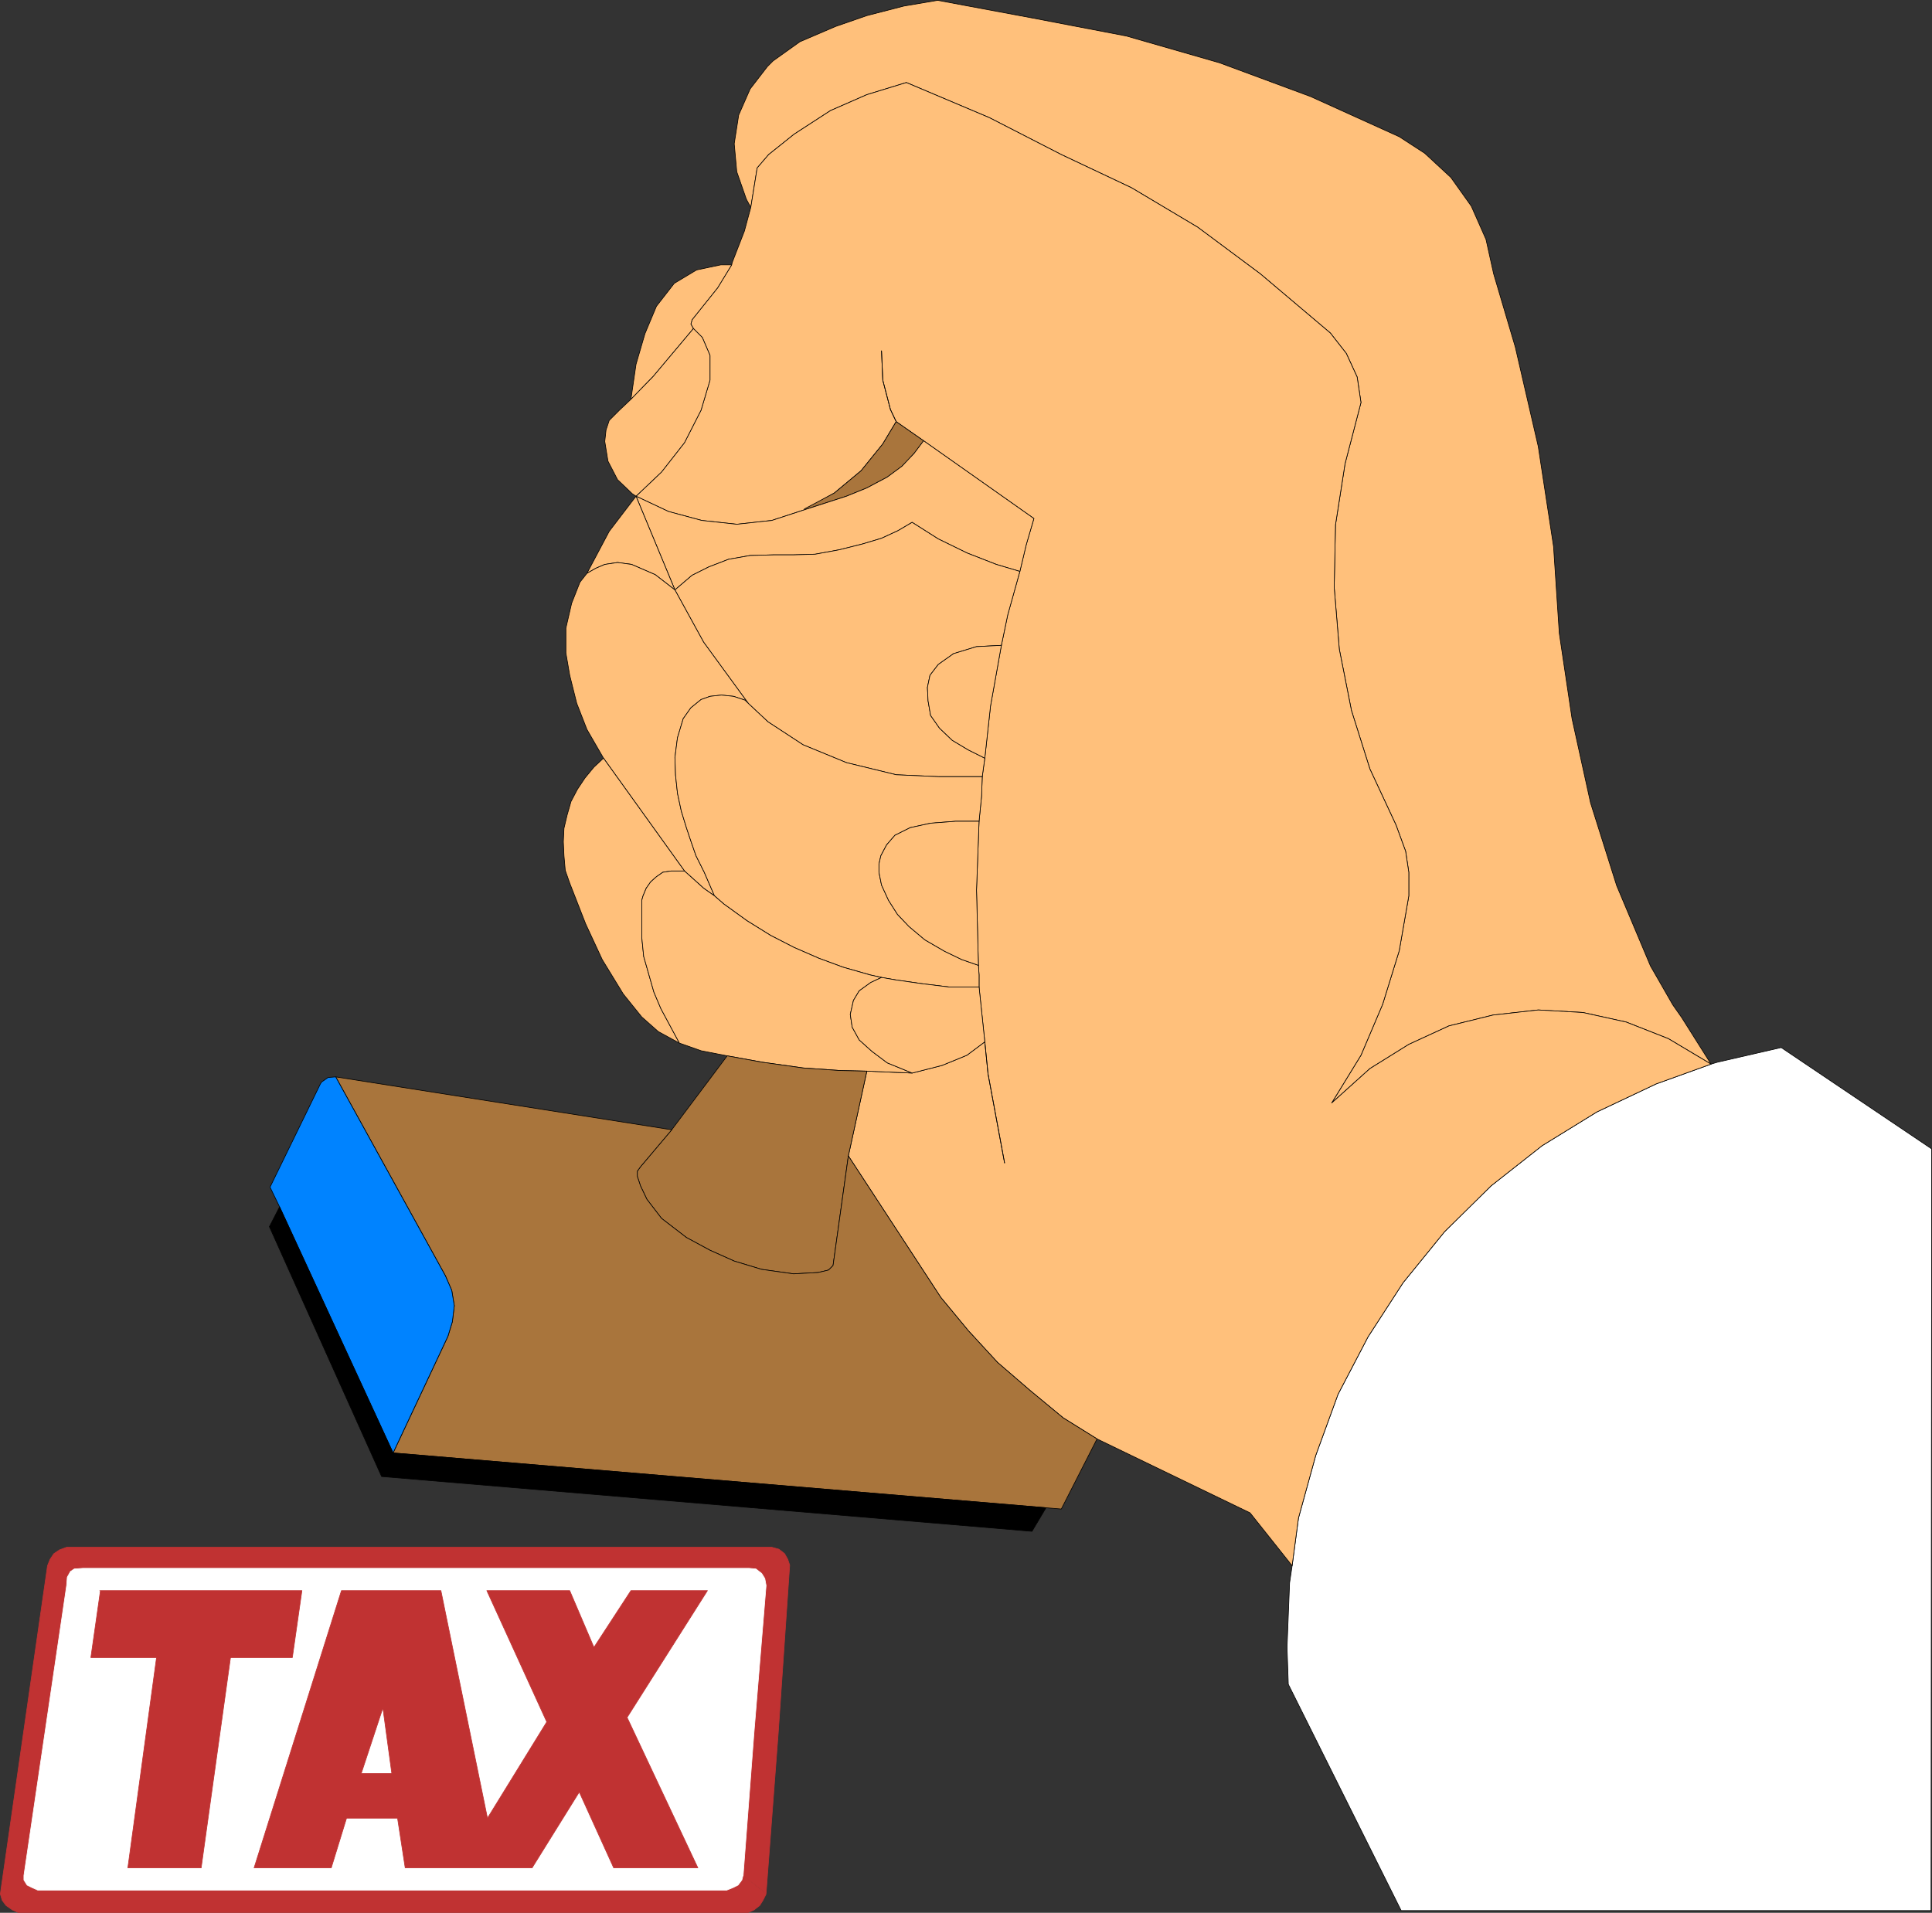
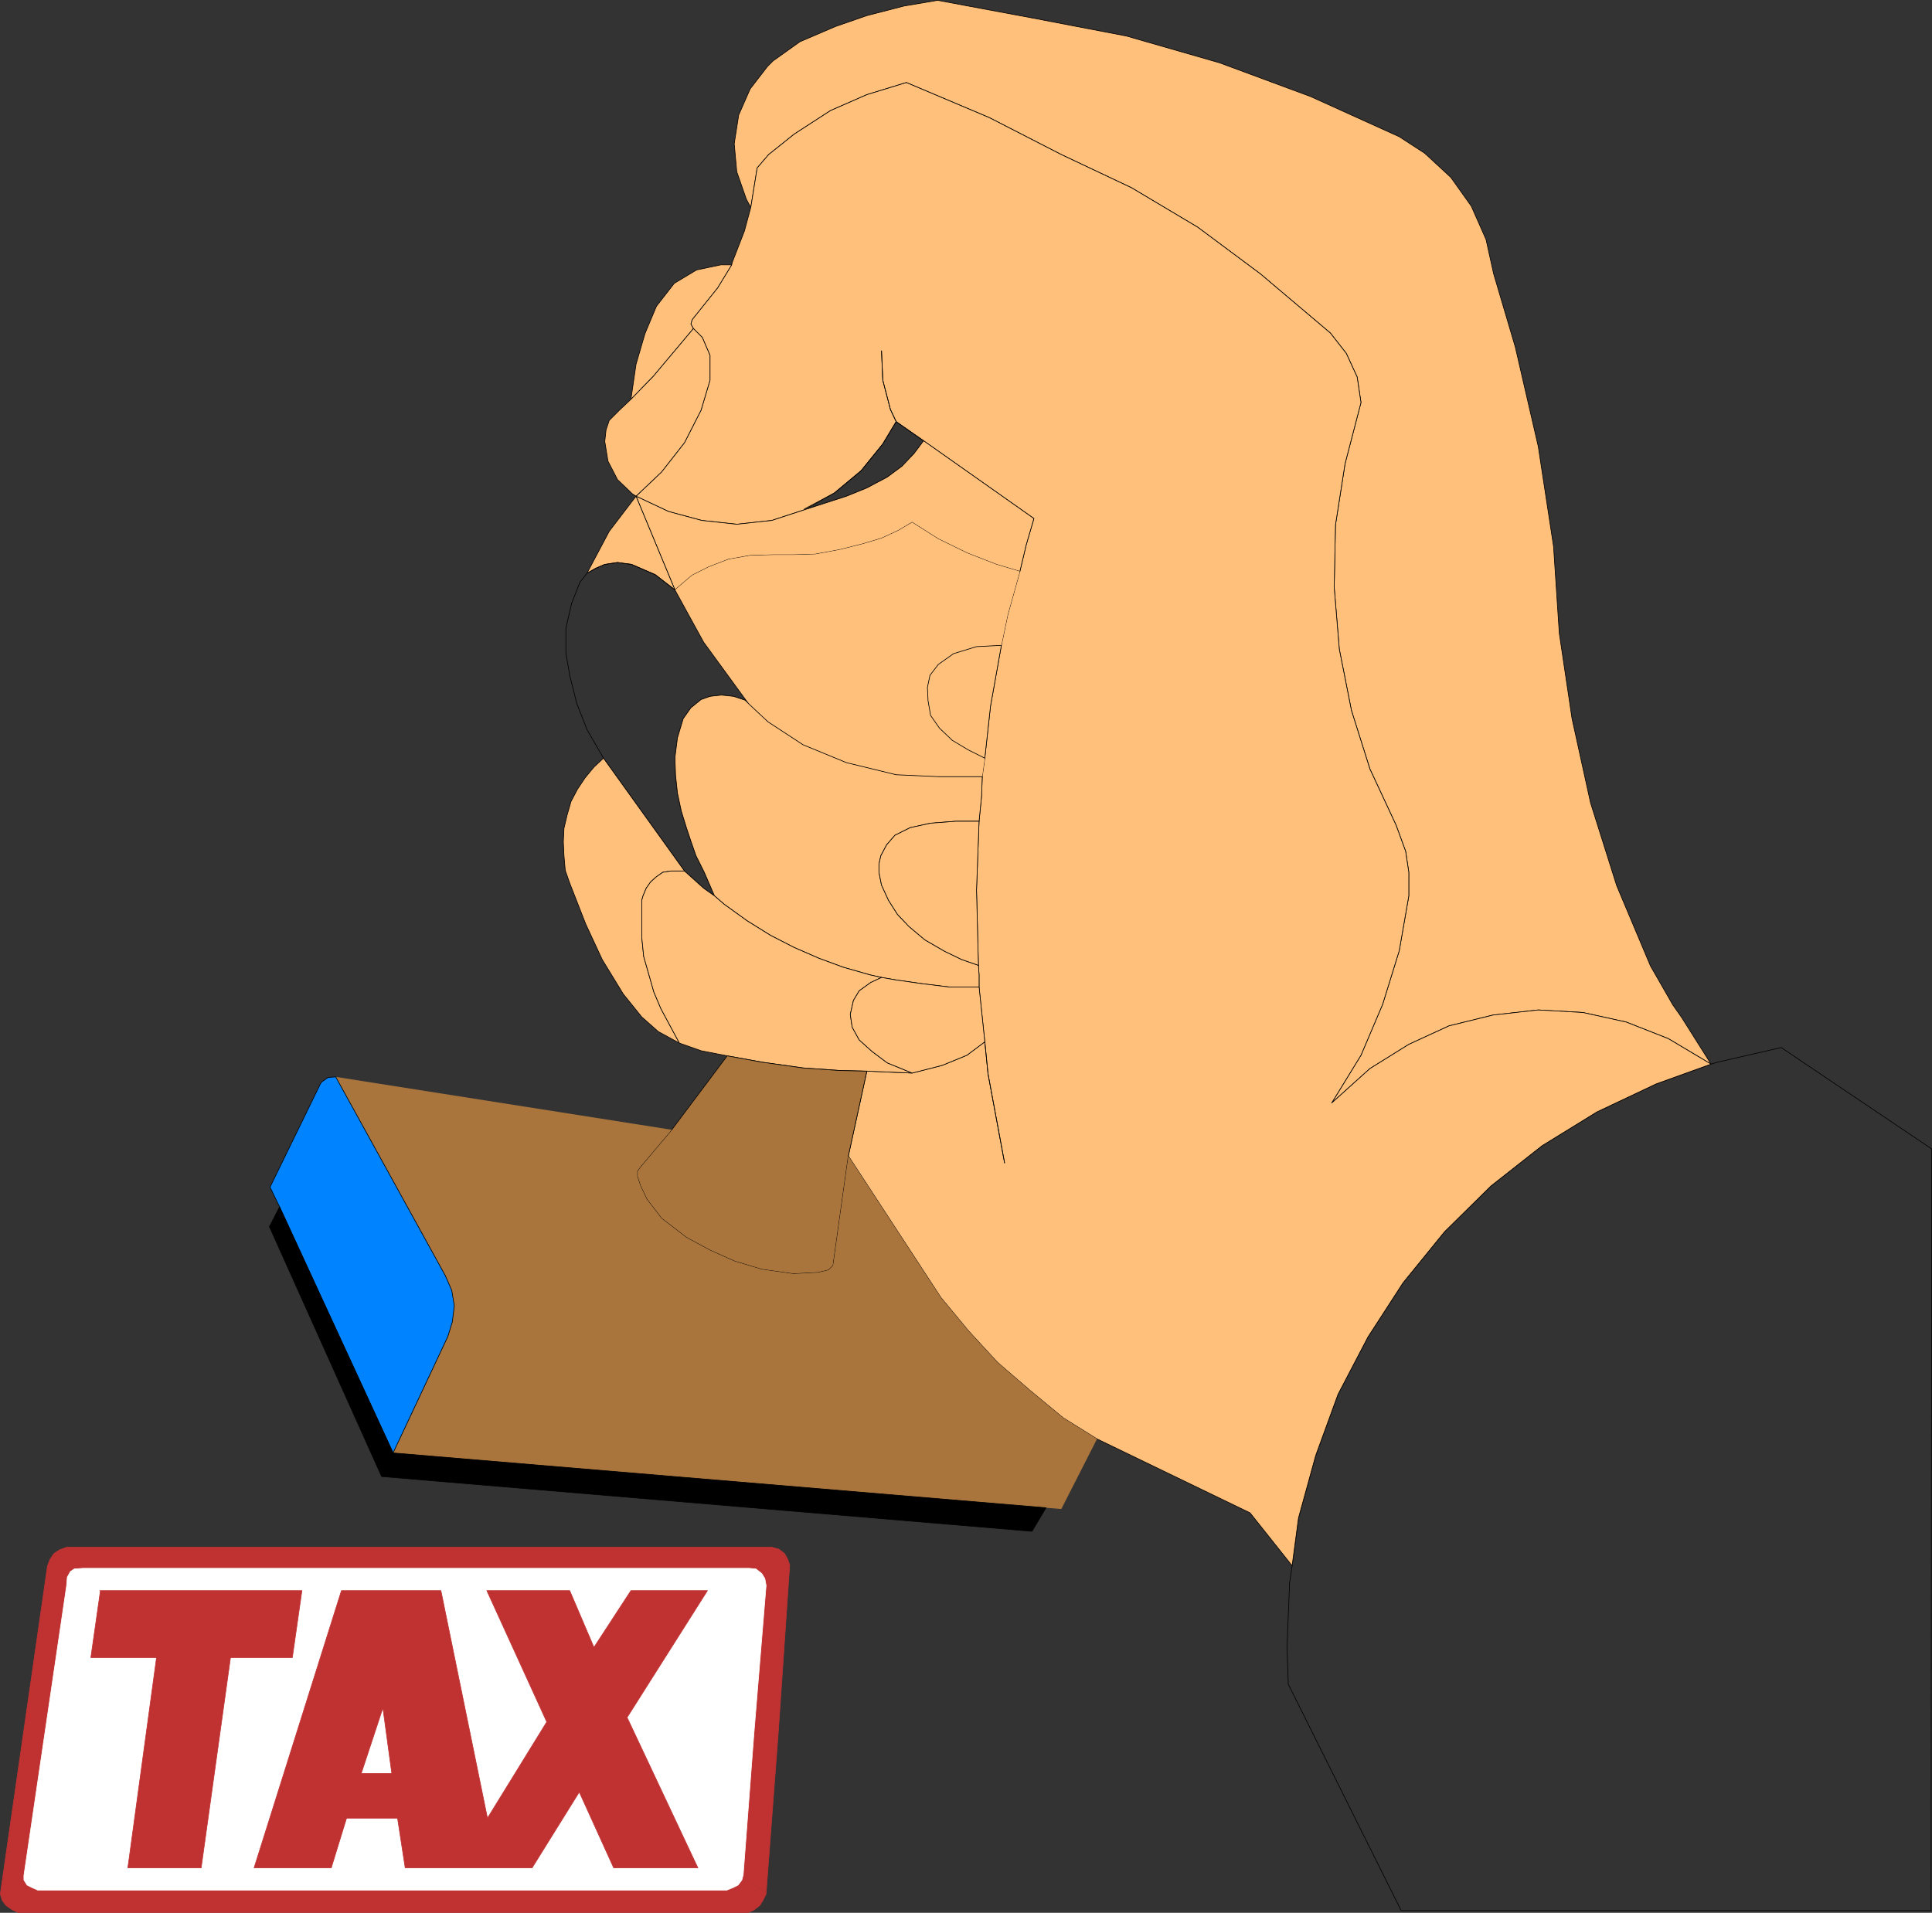
<svg xmlns="http://www.w3.org/2000/svg" xmlns:ns1="http://sodipodi.sourceforge.net/DTD/sodipodi-0.dtd" xmlns:ns2="http://www.inkscape.org/namespaces/inkscape" version="1.0" width="129.553mm" height="128.297mm" id="svg52" ns1:docname="Tax.wmf">
  <rect width="100%" height="100%" fill="#333333" stroke="none" />
  <ns1:namedview id="namedview52" pagecolor="#ffffff" bordercolor="#000000" borderopacity="0.25" ns2:showpageshadow="2" ns2:pageopacity="0.0" ns2:pagecheckerboard="0" ns2:deskcolor="#d1d1d1" ns2:document-units="mm" />
  <defs id="defs1">
    <pattern id="WMFhbasepattern" patternUnits="userSpaceOnUse" width="6" height="6" x="0" y="0" />
  </defs>
-   <path style="fill:#ffffff;fill-opacity:1;fill-rule:evenodd;stroke:none" d="m 355.116,484.336 -28.603,-57.361 -0.323,-9.372 0.646,-16.32 0.646,-4.363 1.616,-12.118 4.363,-15.835 5.656,-15.512 7.595,-14.542 8.888,-13.734 10.504,-12.926 11.797,-11.634 12.928,-10.18 13.898,-8.564 15.029,-7.11 13.898,-5.009 1.616,-0.485 16.16,-3.716 38.138,25.691 -0.162,193.088 H 355.116 Z" id="path1" />
  <path style="fill:none;stroke:#000000;stroke-width:0.162px;stroke-linecap:round;stroke-linejoin:round;stroke-miterlimit:4;stroke-dasharray:none;stroke-opacity:1" d="m 355.116,484.336 -28.603,-57.361 -0.323,-9.372 0.646,-16.32 0.646,-4.363 1.616,-12.118 4.363,-15.835 5.656,-15.512 7.595,-14.542 8.888,-13.734 10.504,-12.926 11.797,-11.634 12.928,-10.18 13.898,-8.564 15.029,-7.11 13.898,-5.009 1.616,-0.485 16.16,-3.716 38.138,25.691 -0.162,193.088 H 355.116 v 0" id="path2" />
  <path style="fill:#ffc07b;fill-opacity:1;fill-rule:evenodd;stroke:none" d="m 393.738,138.555 -3.878,-25.368 -5.818,-25.206 -5.494,-18.582 -1.939,-8.725 -3.717,-8.402 -5.171,-7.271 -6.626,-6.14 L 354.631,34.659 332.168,24.479 309.06,15.916 285.466,9.129 261.873,4.605 237.633,0.081 l -8.565,1.454 -9.373,2.424 -7.918,2.747 -9.05,3.878 -6.787,4.847 -1.454,1.454 -4.363,5.655 -2.909,6.625 -1.131,7.271 0.646,7.11 2.424,6.948 1.131,2.101 1.616,-10.018 2.909,-3.393 6.464,-5.171 9.211,-5.978 9.211,-4.039 10.019,-3.07 21.008,8.887 18.261,9.372 17.776,8.402 16.806,10.018 15.837,11.795 17.776,15.027 4.04,5.171 2.747,5.978 0.97,6.463 -4.04,15.512 -2.424,15.512 -0.323,15.835 1.293,15.673 3.07,15.512 4.686,14.865 6.626,14.219 2.424,6.625 0.808,5.332 v 5.978 l -2.424,13.896 -4.202,13.573 -5.494,12.926 -7.434,12.118 9.696,-8.725 9.858,-6.14 10.181,-4.686 11.15,-2.747 11.474,-1.293 11.312,0.646 10.989,2.424 10.666,4.201 10.827,6.463 -7.434,-11.795 -2.262,-3.232 -5.656,-9.856 -8.565,-20.359 -6.626,-21.005 -4.686,-21.329 -3.232,-21.652 z" id="path3" />
  <path style="fill:none;stroke:#000000;stroke-width:0.162px;stroke-linecap:round;stroke-linejoin:round;stroke-miterlimit:4;stroke-dasharray:none;stroke-opacity:1" d="m 393.738,138.555 -3.878,-25.368 -5.818,-25.206 -5.494,-18.582 -1.939,-8.725 -3.717,-8.402 -5.171,-7.271 -6.626,-6.14 L 354.631,34.659 332.168,24.479 309.06,15.916 285.466,9.129 261.873,4.605 237.633,0.081 l -8.565,1.454 -9.373,2.424 -7.918,2.747 -9.05,3.878 -6.787,4.847 -1.454,1.454 -4.363,5.655 -2.909,6.625 -1.131,7.271 0.646,7.11 2.424,6.948 1.131,2.101 1.616,-10.018 2.909,-3.393 6.464,-5.171 9.211,-5.978 9.211,-4.039 10.019,-3.07 21.008,8.887 18.261,9.372 17.776,8.402 16.806,10.018 15.837,11.795 17.776,15.027 4.04,5.171 2.747,5.978 0.97,6.463 -4.04,15.512 -2.424,15.512 -0.323,15.835 1.293,15.673 3.07,15.512 4.686,14.865 6.626,14.219 2.424,6.625 0.808,5.332 v 5.978 l -2.424,13.896 -4.202,13.573 -5.494,12.926 -7.434,12.118 9.696,-8.725 9.858,-6.14 10.181,-4.686 11.15,-2.747 11.474,-1.293 11.312,0.646 10.989,2.424 10.666,4.201 10.827,6.463 -7.434,-11.795 -2.262,-3.232 -5.656,-9.856 -8.565,-20.359 -6.626,-21.005 -4.686,-21.329 -3.232,-21.652 -1.454,-21.975 v 0" id="path4" />
  <path style="fill:#ffc07b;fill-opacity:1;fill-rule:evenodd;stroke:none" d="M 327.482,396.921 316.816,383.51 l -38.784,-18.743 -8.565,-5.332 -8.403,-6.948 -8.242,-7.11 -7.434,-8.079 -6.949,-8.402 -23.432,-35.871 4.686,-21.49 11.474,0.485 7.595,-1.939 6.302,-2.585 4.525,-3.393 -1.454,-13.896 v -3.07 l -0.162,-2.424 -0.485,-19.066 0.323,-8.725 0.323,-8.725 0.646,-6.463 0.162,-4.847 0.646,-4.686 1.454,-13.25 2.747,-15.35 1.616,-7.756 3.07,-10.987 1.616,-6.786 1.939,-6.625 -27.957,-19.713 -6.949,-4.847 -3.394,5.655 -5.494,6.786 -6.787,5.655 -7.434,4.201 -8.403,2.747 -8.888,0.969 -8.888,-0.969 -8.403,-2.262 -8.242,-3.878 6.464,-6.14 5.818,-7.433 4.202,-8.241 2.262,-7.594 v -6.302 l -1.939,-4.524 -2.262,-2.262 -0.646,-1.131 0.323,-1.131 6.464,-8.079 3.555,-5.817 0.162,-0.646 3.07,-7.917 1.616,-5.978 1.616,-10.018 2.909,-3.393 6.464,-5.171 9.211,-5.978 9.211,-4.039 10.019,-3.07 21.008,8.887 18.261,9.372 17.776,8.402 16.806,10.018 15.837,11.795 17.776,15.027 4.04,5.171 2.747,5.978 0.97,6.463 -4.04,15.512 -2.424,15.512 -0.323,15.835 1.293,15.673 3.07,15.512 4.686,14.865 6.626,14.219 2.424,6.625 0.808,5.332 v 5.978 l -2.424,13.896 -4.202,13.573 -5.494,12.926 -7.434,12.118 9.696,-8.725 9.858,-6.14 10.181,-4.686 11.15,-2.747 11.474,-1.293 11.312,0.646 10.989,2.424 10.666,4.201 10.827,6.463 -13.898,5.009 -15.029,7.11 -13.898,8.564 -12.928,10.18 -11.797,11.634 -10.504,12.926 -8.888,13.734 -7.595,14.542 -5.656,15.512 -4.363,15.835 -1.616,12.118 z" id="path5" />
  <path style="fill:none;stroke:#000000;stroke-width:0.162px;stroke-linecap:round;stroke-linejoin:round;stroke-miterlimit:4;stroke-dasharray:none;stroke-opacity:1" d="M 327.482,396.921 316.816,383.51 l -38.784,-18.743 -8.565,-5.332 -8.403,-6.948 -8.242,-7.11 -7.434,-8.079 -6.949,-8.402 -23.432,-35.871 4.686,-21.49 11.474,0.485 7.595,-1.939 6.302,-2.585 4.525,-3.393 -1.454,-13.896 v -3.07 l -0.162,-2.424 -0.485,-19.066 0.323,-8.725 0.323,-8.725 0.646,-6.463 0.162,-4.847 0.646,-4.686 1.454,-13.25 2.747,-15.35 1.616,-7.756 3.07,-10.987 1.616,-6.786 1.939,-6.625 -27.957,-19.713 -6.949,-4.847 -3.394,5.655 -5.494,6.786 -6.787,5.655 -7.434,4.201 -8.403,2.747 -8.888,0.969 -8.888,-0.969 -8.403,-2.262 -8.242,-3.878 6.464,-6.14 5.818,-7.433 4.202,-8.241 2.262,-7.594 v -6.302 l -1.939,-4.524 -2.262,-2.262 -0.646,-1.131 0.323,-1.131 6.464,-8.079 3.555,-5.817 0.162,-0.646 3.07,-7.917 1.616,-5.978 1.616,-10.018 2.909,-3.393 6.464,-5.171 9.211,-5.978 9.211,-4.039 10.019,-3.07 21.008,8.887 18.261,9.372 17.776,8.402 16.806,10.018 15.837,11.795 17.776,15.027 4.04,5.171 2.747,5.978 0.97,6.463 -4.04,15.512 -2.424,15.512 -0.323,15.835 1.293,15.673 3.07,15.512 4.686,14.865 6.626,14.219 2.424,6.625 0.808,5.332 v 5.978 l -2.424,13.896 -4.202,13.573 -5.494,12.926 -7.434,12.118 9.696,-8.725 9.858,-6.14 10.181,-4.686 11.15,-2.747 11.474,-1.293 11.312,0.646 10.989,2.424 10.666,4.201 10.827,6.463 -13.898,5.009 -15.029,7.11 -13.898,8.564 -12.928,10.18 -11.797,11.634 -10.504,12.926 -8.888,13.734 -7.595,14.542 -5.656,15.512 -4.363,15.835 -1.616,12.118 v 0" id="path6" />
  <path style="fill:#ffc07b;fill-opacity:1;fill-rule:evenodd;stroke:none" d="m 159.903,101.23 5.656,-5.817 10.181,-12.118 -0.646,-1.131 0.323,-1.131 6.464,-8.079 3.555,-5.817 h -2.747 l -6.141,1.293 -5.656,3.393 -4.525,5.817 -2.909,6.948 -2.262,7.756 -1.293,8.887 z" id="path7" />
  <path style="fill:none;stroke:#000000;stroke-width:0.162px;stroke-linecap:round;stroke-linejoin:round;stroke-miterlimit:4;stroke-dasharray:none;stroke-opacity:1" d="m 159.903,101.23 5.656,-5.817 10.181,-12.118 -0.646,-1.131 0.323,-1.131 6.464,-8.079 3.555,-5.817 h -2.747 l -6.141,1.293 -5.656,3.393 -4.525,5.817 -2.909,6.948 -2.262,7.756 -1.293,8.887 v 0" id="path8" />
  <path style="fill:#ffc07b;fill-opacity:1;fill-rule:evenodd;stroke:none" d="m 175.74,83.294 2.262,2.262 1.939,4.524 v 6.302 l -2.262,7.594 -4.202,8.241 -5.818,7.433 -6.464,6.14 -0.97,-0.646 -3.717,-3.555 -2.424,-4.686 -0.808,-5.009 0.323,-2.908 0.808,-2.424 2.586,-2.585 2.909,-2.747 5.656,-5.817 z" id="path9" />
  <path style="fill:none;stroke:#000000;stroke-width:0.162px;stroke-linecap:round;stroke-linejoin:round;stroke-miterlimit:4;stroke-dasharray:none;stroke-opacity:1" d="m 175.74,83.294 2.262,2.262 1.939,4.524 v 6.302 l -2.262,7.594 -4.202,8.241 -5.818,7.433 -6.464,6.14 -0.97,-0.646 -3.717,-3.555 -2.424,-4.686 -0.808,-5.009 0.323,-2.908 0.808,-2.424 2.586,-2.585 2.909,-2.747 5.656,-5.817 10.181,-12.118 v 0" id="path10" />
  <path style="fill:none;stroke:#000000;stroke-width:0.162px;stroke-linecap:round;stroke-linejoin:round;stroke-miterlimit:4;stroke-dasharray:none;stroke-opacity:1" d="m 223.412,88.95 0.323,7.433 1.939,7.433 1.454,3.07" id="path11" />
  <path style="fill:none;stroke:#000000;stroke-width:0.162px;stroke-linecap:round;stroke-linejoin:round;stroke-miterlimit:4;stroke-dasharray:none;stroke-opacity:1" d="m 223.412,88.95 0.323,7.433 1.939,7.433 1.454,3.07" id="path12" />
  <path style="fill:none;stroke:#000000;stroke-width:0.162px;stroke-linecap:round;stroke-linejoin:round;stroke-miterlimit:4;stroke-dasharray:none;stroke-opacity:1" d="m 249.591,264.102 0.808,8.079 4.202,22.621" id="path13" />
  <path style="fill:none;stroke:#000000;stroke-width:0.162px;stroke-linecap:round;stroke-linejoin:round;stroke-miterlimit:4;stroke-dasharray:none;stroke-opacity:1" d="m 249.591,264.102 0.808,8.079 4.202,22.621" id="path14" />
-   <path style="fill:#a9753c;fill-opacity:1;fill-rule:evenodd;stroke:none" d="m 203.858,129.022 7.595,-4.04 6.787,-5.655 5.494,-6.786 3.394,-5.655 6.949,4.847 -2.424,3.232 -3.07,3.232 -3.717,2.747 -5.171,2.747 -5.171,2.101 -10.504,3.393 v 0 z" id="path15" />
  <path style="fill:none;stroke:#000000;stroke-width:0.162px;stroke-linecap:round;stroke-linejoin:round;stroke-miterlimit:4;stroke-dasharray:none;stroke-opacity:1" d="m 203.858,129.022 7.595,-4.04 6.787,-5.655 5.494,-6.786 3.394,-5.655 6.949,4.847 -2.424,3.232 -3.07,3.232 -3.717,2.747 -5.171,2.747 -5.171,2.101 -10.504,3.393 v 0" id="path16" />
  <path style="fill:#ffc07b;fill-opacity:1;fill-rule:evenodd;stroke:none" d="m 171.053,149.542 4.363,-3.716 4.202,-2.101 5.01,-1.939 5.494,-0.969 5.979,-0.162 h 5.01 l 5.494,-0.162 6.141,-1.131 5.818,-1.454 4.848,-1.454 4.202,-1.939 3.555,-2.101 6.626,4.201 7.272,3.555 7.434,2.908 5.979,1.777 1.616,-6.786 1.939,-6.625 -27.957,-19.713 -2.424,3.232 -3.07,3.232 -3.717,2.747 -5.171,2.747 -5.171,2.101 -10.504,3.393 -8.403,2.747 -8.888,0.969 -8.888,-0.969 -8.403,-2.262 -8.242,-3.878 z" id="path17" />
  <path style="fill:none;stroke:#000000;stroke-width:0.162px;stroke-linecap:round;stroke-linejoin:round;stroke-miterlimit:4;stroke-dasharray:none;stroke-opacity:1" d="m 171.053,149.542 4.363,-3.716 4.202,-2.101 5.01,-1.939 5.494,-0.969 5.979,-0.162 h 5.01 l 5.494,-0.162 6.141,-1.131 5.818,-1.454 4.848,-1.454 4.202,-1.939 3.555,-2.101 6.626,4.201 7.272,3.555 7.434,2.908 5.979,1.777 1.616,-6.786 1.939,-6.625 -27.957,-19.713 -2.424,3.232 -3.07,3.232 -3.717,2.747 -5.171,2.747 -5.171,2.101 -10.504,3.393 -8.403,2.747 -8.888,0.969 -8.888,-0.969 -8.403,-2.262 -8.242,-3.878 9.858,23.752 v 0" id="path18" />
  <path style="fill:#ffc07b;fill-opacity:1;fill-rule:evenodd;stroke:none" d="m 248.945,196.885 0.646,-4.686 -4.202,-2.101 -4.04,-2.424 -3.232,-3.07 -2.262,-3.232 -0.646,-3.716 -0.162,-3.393 0.646,-3.07 2.101,-2.747 3.878,-2.747 5.818,-1.777 6.302,-0.323 1.616,-7.756 3.07,-10.987 -5.979,-1.777 -7.434,-2.908 -7.272,-3.555 -6.626,-4.201 -3.555,2.101 -4.202,1.939 -4.848,1.454 -5.818,1.454 -6.141,1.131 -5.494,0.162 h -5.01 l -5.979,0.162 -5.494,0.969 -5.01,1.939 -4.202,2.101 -4.363,3.716 7.272,13.25 11.312,15.512 5.01,4.686 8.888,5.817 10.989,4.524 12.605,3.07 10.827,0.485 z" id="path19" />
-   <path style="fill:none;stroke:#000000;stroke-width:0.162px;stroke-linecap:round;stroke-linejoin:round;stroke-miterlimit:4;stroke-dasharray:none;stroke-opacity:1" d="m 248.945,196.885 0.646,-4.686 -4.202,-2.101 -4.04,-2.424 -3.232,-3.07 -2.262,-3.232 -0.646,-3.716 -0.162,-3.393 0.646,-3.07 2.101,-2.747 3.878,-2.747 5.818,-1.777 6.302,-0.323 1.616,-7.756 3.07,-10.987 -5.979,-1.777 -7.434,-2.908 -7.272,-3.555 -6.626,-4.201 -3.555,2.101 -4.202,1.939 -4.848,1.454 -5.818,1.454 -6.141,1.131 -5.494,0.162 h -5.01 l -5.979,0.162 -5.494,0.969 -5.01,1.939 -4.202,2.101 -4.363,3.716 7.272,13.25 11.312,15.512 5.01,4.686 8.888,5.817 10.989,4.524 12.605,3.07 10.827,0.485 h 10.989 v 0" id="path20" />
  <path style="fill:#ffc07b;fill-opacity:1;fill-rule:evenodd;stroke:none" d="m 249.591,192.199 1.454,-13.25 2.747,-15.35 -6.302,0.323 -5.818,1.777 -3.878,2.747 -2.101,2.747 -0.646,3.07 0.162,3.393 0.646,3.716 2.262,3.232 3.232,3.07 4.04,2.424 4.202,2.101 z" id="path21" />
  <path style="fill:none;stroke:#000000;stroke-width:0.162px;stroke-linecap:round;stroke-linejoin:round;stroke-miterlimit:4;stroke-dasharray:none;stroke-opacity:1" d="m 249.591,192.199 1.454,-13.25 2.747,-15.35 -6.302,0.323 -5.818,1.777 -3.878,2.747 -2.101,2.747 -0.646,3.07 0.162,3.393 0.646,3.716 2.262,3.232 3.232,3.07 4.04,2.424 4.202,2.101 v 0" id="path22" />
  <path style="fill:#ffc07b;fill-opacity:1;fill-rule:evenodd;stroke:none" d="m 148.753,145.341 5.656,-10.664 6.787,-8.887 9.858,23.752 -5.01,-3.878 -5.979,-2.585 -3.555,-0.485 -3.232,0.485 -2.262,0.969 z" id="path23" />
  <path style="fill:none;stroke:#000000;stroke-width:0.162px;stroke-linecap:round;stroke-linejoin:round;stroke-miterlimit:4;stroke-dasharray:none;stroke-opacity:1" d="m 148.753,145.341 5.656,-10.664 6.787,-8.887 9.858,23.752 -5.01,-3.878 -5.979,-2.585 -3.555,-0.485 -3.232,0.485 -2.262,0.969 -2.262,1.293 v 0" id="path24" />
-   <path style="fill:#ffc07b;fill-opacity:1;fill-rule:evenodd;stroke:none" d="m 148.753,145.341 2.262,-1.293 2.262,-0.969 3.232,-0.485 3.555,0.485 5.979,2.585 5.01,3.878 7.272,13.25 11.312,15.512 -0.808,-0.808 -2.909,-0.969 -3.07,-0.323 -2.909,0.323 -2.262,0.808 -2.586,2.101 -1.939,2.747 -1.454,4.847 -0.646,5.009 0.162,4.524 0.485,4.524 0.97,4.524 1.293,4.201 1.131,3.393 1.293,3.716 2.101,4.201 2.586,5.978 -2.747,-1.939 -4.848,-4.363 -20.523,-28.6 -4.202,-7.271 -2.586,-6.625 -1.778,-7.11 -0.97,-5.655 v -6.302 l 1.454,-6.302 2.101,-5.332 z" id="path25" />
  <path style="fill:none;stroke:#000000;stroke-width:0.162px;stroke-linecap:round;stroke-linejoin:round;stroke-miterlimit:4;stroke-dasharray:none;stroke-opacity:1" d="m 148.753,145.341 2.262,-1.293 2.262,-0.969 3.232,-0.485 3.555,0.485 5.979,2.585 5.01,3.878 7.272,13.25 11.312,15.512 -0.808,-0.808 -2.909,-0.969 -3.07,-0.323 -2.909,0.323 -2.262,0.808 -2.586,2.101 -1.939,2.747 -1.454,4.847 -0.646,5.009 0.162,4.524 0.485,4.524 0.97,4.524 1.293,4.201 1.131,3.393 1.293,3.716 2.101,4.201 2.586,5.978 -2.747,-1.939 -4.848,-4.363 -20.523,-28.6 -4.202,-7.271 -2.586,-6.625 -1.778,-7.11 -0.97,-5.655 v -6.302 l 1.454,-6.302 2.101,-5.332 1.778,-2.262 v 0" id="path26" />
  <path style="fill:#ffc07b;fill-opacity:1;fill-rule:evenodd;stroke:none" d="m 248.137,250.207 v -3.07 l -0.162,-2.424 -4.202,-1.454 -4.363,-2.101 -5.01,-2.908 -4.04,-3.393 -2.909,-3.07 -2.262,-3.555 -1.778,-3.878 -0.646,-3.232 v -2.101 l 0.485,-2.101 1.454,-2.747 2.101,-2.424 3.878,-1.939 5.171,-1.131 6.302,-0.485 h 5.979 l 0.646,-6.463 0.162,-4.847 h -10.989 l -10.827,-0.485 -12.605,-3.07 -10.989,-4.524 -8.888,-5.817 -5.01,-4.686 -0.808,-0.808 -2.909,-0.969 -3.07,-0.323 -2.909,0.323 -2.262,0.808 -2.586,2.101 -1.939,2.747 -1.454,4.847 -0.646,5.009 0.162,4.524 0.485,4.524 0.97,4.524 1.293,4.201 1.131,3.393 1.293,3.716 2.101,4.201 2.586,5.978 2.424,2.101 5.818,4.201 5.979,3.716 5.979,3.07 6.302,2.747 6.141,2.262 6.787,1.939 2.909,0.646 3.717,0.646 6.787,0.969 6.626,0.808 z" id="path27" />
  <path style="fill:none;stroke:#000000;stroke-width:0.162px;stroke-linecap:round;stroke-linejoin:round;stroke-miterlimit:4;stroke-dasharray:none;stroke-opacity:1" d="m 248.137,250.207 v -3.07 l -0.162,-2.424 -4.202,-1.454 -4.363,-2.101 -5.01,-2.908 -4.04,-3.393 -2.909,-3.07 -2.262,-3.555 -1.778,-3.878 -0.646,-3.232 v -2.101 l 0.485,-2.101 1.454,-2.747 2.101,-2.424 3.878,-1.939 5.171,-1.131 6.302,-0.485 h 5.979 l 0.646,-6.463 0.162,-4.847 h -10.989 l -10.827,-0.485 -12.605,-3.07 -10.989,-4.524 -8.888,-5.817 -5.01,-4.686 -0.808,-0.808 -2.909,-0.969 -3.07,-0.323 -2.909,0.323 -2.262,0.808 -2.586,2.101 -1.939,2.747 -1.454,4.847 -0.646,5.009 0.162,4.524 0.485,4.524 0.97,4.524 1.293,4.201 1.131,3.393 1.293,3.716 2.101,4.201 2.586,5.978 2.424,2.101 5.818,4.201 5.979,3.716 5.979,3.07 6.302,2.747 6.141,2.262 6.787,1.939 2.909,0.646 3.717,0.646 6.787,0.969 6.626,0.808 h 7.595 v 0" id="path28" />
  <path style="fill:#ffc07b;fill-opacity:1;fill-rule:evenodd;stroke:none" d="m 247.49,225.646 0.323,-8.725 0.323,-8.725 h -5.979 l -6.302,0.485 -5.171,1.131 -3.878,1.939 -2.101,2.424 -1.454,2.747 -0.485,2.101 v 2.101 l 0.646,3.232 1.778,3.878 2.262,3.555 2.909,3.07 4.04,3.393 5.01,2.908 4.363,2.101 4.202,1.454 -0.485,-19.066 z" id="path29" />
  <path style="fill:none;stroke:#000000;stroke-width:0.162px;stroke-linecap:round;stroke-linejoin:round;stroke-miterlimit:4;stroke-dasharray:none;stroke-opacity:1" d="m 247.49,225.646 0.323,-8.725 0.323,-8.725 h -5.979 l -6.302,0.485 -5.171,1.131 -3.878,1.939 -2.101,2.424 -1.454,2.747 -0.485,2.101 v 2.101 l 0.646,3.232 1.778,3.878 2.262,3.555 2.909,3.07 4.04,3.393 5.01,2.908 4.363,2.101 4.202,1.454 -0.485,-19.066 v 0" id="path30" />
  <path style="fill:#ffc07b;fill-opacity:1;fill-rule:evenodd;stroke:none" d="m 173.477,220.799 -20.523,-28.6 -2.424,2.262 -2.262,2.747 -1.939,2.908 -1.616,3.07 -0.97,3.393 -0.808,3.393 -0.162,3.393 0.162,3.555 0.323,3.716 1.131,3.232 4.04,10.341 4.202,9.048 5.333,8.725 4.686,5.817 4.202,3.716 5.333,2.908 -4.686,-8.725 -1.778,-4.201 -1.293,-4.524 -1.293,-4.524 -0.485,-4.847 v -4.686 -4.686 l 0.323,-1.131 0.808,-1.939 1.131,-1.616 1.454,-1.293 1.616,-1.131 2.101,-0.323 h 1.939 1.454 z" id="path31" />
  <path style="fill:none;stroke:#000000;stroke-width:0.162px;stroke-linecap:round;stroke-linejoin:round;stroke-miterlimit:4;stroke-dasharray:none;stroke-opacity:1" d="m 173.477,220.799 -20.523,-28.6 -2.424,2.262 -2.262,2.747 -1.939,2.908 -1.616,3.07 -0.97,3.393 -0.808,3.393 -0.162,3.393 0.162,3.555 0.323,3.716 1.131,3.232 4.04,10.341 4.202,9.048 5.333,8.725 4.686,5.817 4.202,3.716 5.333,2.908 -4.686,-8.725 -1.778,-4.201 -1.293,-4.524 -1.293,-4.524 -0.485,-4.847 v -4.686 -4.686 l 0.323,-1.131 0.808,-1.939 1.131,-1.616 1.454,-1.293 1.616,-1.131 2.101,-0.323 h 1.939 1.454 v 0" id="path32" />
  <path style="fill:#ffc07b;fill-opacity:1;fill-rule:evenodd;stroke:none" d="m 223.412,247.783 -2.747,1.293 -2.909,2.101 -1.454,2.424 -0.808,3.555 0.485,3.232 1.778,3.232 3.232,2.908 3.878,2.908 6.302,2.585 -11.474,-0.485 -6.949,-0.162 -9.211,-0.646 -10.342,-1.454 -8.888,-1.616 -6.626,-1.293 -5.494,-1.939 -4.686,-8.725 -1.778,-4.201 -1.293,-4.524 -1.293,-4.524 -0.485,-4.847 v -4.686 -4.686 l 0.323,-1.131 0.808,-1.939 1.131,-1.616 1.454,-1.293 1.616,-1.131 2.101,-0.323 h 2.101 1.293 l 4.848,4.363 2.747,1.939 2.424,2.101 5.818,4.201 5.979,3.716 5.979,3.07 6.302,2.747 6.141,2.262 6.787,1.939 2.909,0.646 z" id="path33" />
  <path style="fill:none;stroke:#000000;stroke-width:0.162px;stroke-linecap:round;stroke-linejoin:round;stroke-miterlimit:4;stroke-dasharray:none;stroke-opacity:1" d="m 223.412,247.783 -2.747,1.293 -2.909,2.101 -1.454,2.424 -0.808,3.555 0.485,3.232 1.778,3.232 3.232,2.908 3.878,2.908 6.302,2.585 -11.474,-0.485 -6.949,-0.162 -9.211,-0.646 -10.342,-1.454 -8.888,-1.616 -6.626,-1.293 -5.494,-1.939 -4.686,-8.725 -1.778,-4.201 -1.293,-4.524 -1.293,-4.524 -0.485,-4.847 v -4.686 -4.686 l 0.323,-1.131 0.808,-1.939 1.131,-1.616 1.454,-1.293 1.616,-1.131 2.101,-0.323 h 2.101 1.293 l 4.848,4.363 2.747,1.939 2.424,2.101 5.818,4.201 5.979,3.716 5.979,3.07 6.302,2.747 6.141,2.262 6.787,1.939 2.909,0.646 v 0" id="path34" />
  <path style="fill:#ffc07b;fill-opacity:1;fill-rule:evenodd;stroke:none" d="m 248.137,250.207 h -7.595 l -6.626,-0.808 -6.787,-0.969 -3.717,-0.646 -2.747,1.293 -2.909,2.101 -1.454,2.424 -0.808,3.555 0.485,3.232 1.778,3.232 3.232,2.908 3.878,2.908 6.302,2.585 7.595,-1.939 6.302,-2.585 4.525,-3.393 z" id="path35" />
  <path style="fill:none;stroke:#000000;stroke-width:0.162px;stroke-linecap:round;stroke-linejoin:round;stroke-miterlimit:4;stroke-dasharray:none;stroke-opacity:1" d="m 248.137,250.207 h -7.595 l -6.626,-0.808 -6.787,-0.969 -3.717,-0.646 -2.747,1.293 -2.909,2.101 -1.454,2.424 -0.808,3.555 0.485,3.232 1.778,3.232 3.232,2.908 3.878,2.908 6.302,2.585 7.595,-1.939 6.302,-2.585 4.525,-3.393 -1.454,-13.896 v 0" id="path36" />
  <path style="fill:#a9753c;fill-opacity:1;fill-rule:evenodd;stroke:none" d="m 184.305,267.657 -14.059,18.743 -7.918,9.372 -0.808,1.131 v 1.293 l 0.808,2.424 1.616,3.393 3.717,4.847 6.302,4.847 5.979,3.232 6.141,2.747 6.949,2.101 8.08,1.131 6.141,-0.323 1.454,-0.323 1.293,-0.323 1.131,-1.131 3.878,-27.792 4.686,-21.49 -6.949,-0.162 -9.211,-0.646 -10.342,-1.454 z" id="path37" />
  <path style="fill:none;stroke:#000000;stroke-width:0.162px;stroke-linecap:round;stroke-linejoin:round;stroke-miterlimit:4;stroke-dasharray:none;stroke-opacity:1" d="m 184.305,267.657 -14.059,18.743 -7.918,9.372 -0.808,1.131 v 1.293 l 0.808,2.424 1.616,3.393 3.717,4.847 6.302,4.847 5.979,3.232 6.141,2.747 6.949,2.101 8.08,1.131 6.141,-0.323 1.454,-0.323 1.293,-0.323 1.131,-1.131 3.878,-27.792 4.686,-21.49 -6.949,-0.162 -9.211,-0.646 -10.342,-1.454 -8.888,-1.616 v 0" id="path38" />
  <path style="fill:#a9753c;fill-opacity:1;fill-rule:evenodd;stroke:none" d="m 215.009,293.025 -3.878,27.792 -1.131,1.131 -1.293,0.323 -1.454,0.323 -6.141,0.323 -8.08,-1.131 -6.949,-2.101 -6.141,-2.747 -5.979,-3.232 -6.302,-4.847 -3.717,-4.847 -1.616,-3.393 -0.808,-2.424 v -1.293 l 0.808,-1.131 7.918,-9.372 -85.163,-13.411 27.795,50.413 1.616,3.716 0.646,3.878 -0.485,4.039 -1.131,3.716 -13.898,29.569 165.478,13.896 3.878,0.323 9.05,-17.774 -8.565,-5.332 -8.403,-6.948 -8.242,-7.11 -7.434,-8.079 -6.949,-8.402 -23.432,-35.871 z" id="path39" />
-   <path style="fill:none;stroke:#000000;stroke-width:0.162px;stroke-linecap:round;stroke-linejoin:round;stroke-miterlimit:4;stroke-dasharray:none;stroke-opacity:1" d="m 215.009,293.025 -3.878,27.792 -1.131,1.131 -1.293,0.323 -1.454,0.323 -6.141,0.323 -8.08,-1.131 -6.949,-2.101 -6.141,-2.747 -5.979,-3.232 -6.302,-4.847 -3.717,-4.847 -1.616,-3.393 -0.808,-2.424 v -1.293 l 0.808,-1.131 7.918,-9.372 -85.163,-13.411 27.795,50.413 1.616,3.716 0.646,3.878 -0.485,4.039 -1.131,3.716 -13.898,29.569 165.478,13.896 3.878,0.323 9.05,-17.774 -8.565,-5.332 -8.403,-6.948 -8.242,-7.11 -7.434,-8.079 -6.949,-8.402 -23.432,-35.871 v 0" id="path40" />
  <path style="fill:#0083ff;fill-opacity:1;fill-rule:evenodd;stroke:none" d="m 99.626,368.321 -28.765,-62.37 -2.424,-5.009 12.766,-26.176 0.323,-0.485 1.616,-1.131 1.939,-0.162 27.795,50.413 1.616,3.716 0.646,3.878 -0.485,4.039 -1.131,3.716 z" id="path41" />
  <path style="fill:none;stroke:#000000;stroke-width:0.162px;stroke-linecap:round;stroke-linejoin:round;stroke-miterlimit:4;stroke-dasharray:none;stroke-opacity:1" d="m 99.626,368.321 -28.765,-62.37 -2.424,-5.009 12.766,-26.176 0.323,-0.485 1.616,-1.131 1.939,-0.162 27.795,50.413 1.616,3.716 0.646,3.878 -0.485,4.039 -1.131,3.716 -13.898,29.569 v 0" id="path42" />
  <path style="fill:#000000;fill-opacity:1;fill-rule:evenodd;stroke:none" d="m 68.276,310.961 28.442,63.339 164.832,13.896 3.555,-5.978 L 99.626,368.321 70.862,305.952 Z" id="path43" />
  <path style="fill:none;stroke:#000000;stroke-width:0.162px;stroke-linecap:round;stroke-linejoin:round;stroke-miterlimit:4;stroke-dasharray:none;stroke-opacity:1" d="m 68.276,310.961 28.442,63.339 164.832,13.896 3.555,-5.978 -165.478,-13.896 -28.765,-62.37 -2.586,5.009 v 0" id="path44" />
  <path style="fill:#c03232;fill-opacity:1;fill-rule:evenodd;stroke:none" d="m 188.345,475.287 -0.323,1.293 -0.97,1.293 -1.293,0.646 -1.616,0.646 H 182.365 11.07 9.615 L 8.161,478.519 6.868,477.873 6.06,476.58 v -1.131 l 10.827,-73.519 0.162,-2.101 0.808,-1.454 0.97,-0.646 2.262,-0.162 H 189.799 l 1.778,0.162 1.454,1.131 0.808,1.293 0.323,1.777 -3.07,37.325 -2.747,36.194 5.818,4.686 -0.808,1.616 -0.808,1.293 -1.454,1.131 -1.454,0.646 H 187.86 6.06 4.606 L 3.151,484.174 1.535,483.043 0.566,481.751 0.081,480.135 12.039,396.921 l 0.646,-1.616 0.97,-1.454 1.454,-0.969 1.778,-0.646 h 1.616 175.659 1.454 l 1.778,0.485 1.454,1.131 0.808,1.454 0.485,1.454 -2.909,42.657 -3.07,40.557 -5.818,-4.524 v 0 z" id="path45" />
  <path style="fill:none;stroke:#c03232;stroke-width:0.162px;stroke-linecap:round;stroke-linejoin:round;stroke-miterlimit:4;stroke-dasharray:none;stroke-opacity:1" d="m 188.345,475.287 -0.323,1.293 -0.97,1.293 -1.293,0.646 -1.616,0.646 H 182.365 11.07 9.615 L 8.161,478.519 6.868,477.873 6.06,476.58 v -1.131 l 10.827,-73.519 0.162,-2.101 0.808,-1.454 0.97,-0.646 2.262,-0.162 H 189.799 l 1.778,0.162 1.454,1.131 0.808,1.293 0.323,1.777 -3.07,37.325 -2.747,36.194 5.818,4.686 -0.808,1.616 -0.808,1.293 -1.454,1.131 -1.454,0.646 H 187.86 6.06 4.606 L 3.151,484.174 1.535,483.043 0.566,481.751 0.081,480.135 12.039,396.921 l 0.646,-1.616 0.97,-1.454 1.454,-0.969 1.778,-0.646 h 1.616 175.659 1.454 l 1.778,0.485 1.454,1.131 0.808,1.454 0.485,1.454 -2.909,42.657 -3.07,40.557 -5.818,-4.524 v 0" id="path46" />
  <path style="fill:#ffffff;fill-opacity:1;fill-rule:evenodd;stroke:none" d="m 188.345,475.287 -0.323,1.293 -0.97,1.293 -1.293,0.646 -1.616,0.646 H 182.365 11.07 9.615 L 8.161,478.519 6.868,477.873 6.06,476.58 v -1.131 l 10.827,-73.519 0.162,-2.101 0.808,-1.454 0.97,-0.646 2.262,-0.162 H 189.799 l 1.778,0.162 1.454,1.131 0.808,1.293 0.323,1.777 -3.07,37.325 -2.747,36.194 v 0 z" id="path47" />
  <path style="fill:none;stroke:#ffffff;stroke-width:0.162px;stroke-linecap:round;stroke-linejoin:round;stroke-miterlimit:4;stroke-dasharray:none;stroke-opacity:1" d="m 188.345,475.287 -0.323,1.293 -0.97,1.293 -1.293,0.646 -1.616,0.646 H 182.365 11.07 9.615 L 8.161,478.519 6.868,477.873 6.06,476.58 v -1.131 l 10.827,-73.519 0.162,-2.101 0.808,-1.454 0.97,-0.646 2.262,-0.162 H 189.799 l 1.778,0.162 1.454,1.131 0.808,1.293 0.323,1.777 -3.07,37.325 -2.747,36.194 v 0" id="path48" />
  <path style="fill:#c03232;fill-opacity:1;fill-rule:evenodd;stroke:none" d="m 25.29,403.223 h 51.227 l -2.424,16.966 H 58.418 l -7.434,53.321 H 32.401 l 7.272,-53.321 H 23.028 l 2.424,-16.966 v 0 z" id="path49" />
  <path style="fill:none;stroke:#c03232;stroke-width:0.162px;stroke-linecap:round;stroke-linejoin:round;stroke-miterlimit:4;stroke-dasharray:none;stroke-opacity:1" d="m 25.29,403.223 h 51.227 l -2.424,16.966 H 58.418 l -7.434,53.321 H 32.401 l 7.272,-53.321 H 23.028 l 2.424,-16.966 v 0" id="path50" />
  <path style="fill:#c03232;fill-opacity:1;fill-rule:evenodd;stroke:none" d="M 64.398,473.51 H 83.951 L 87.829,460.907 h 12.928 l -1.454,-11.311 h -7.757 l 5.494,-16.643 2.262,16.643 1.454,11.311 1.939,12.603 h 32.158 l 11.958,-19.228 8.726,19.228 H 176.871 L 158.933,435.377 179.295,403.223 h -19.392 l -9.373,14.381 -6.141,-14.381 h -21.008 l 15.19,33.285 -15.029,24.399 -11.797,-57.684 H 86.537 l -22.139,70.287 z" id="path51" />
  <path style="fill:none;stroke:#c03232;stroke-width:0.162px;stroke-linecap:round;stroke-linejoin:round;stroke-miterlimit:4;stroke-dasharray:none;stroke-opacity:1" d="M 64.398,473.51 H 83.951 L 87.829,460.907 h 12.928 l -1.454,-11.311 h -7.757 l 5.494,-16.643 2.262,16.643 1.454,11.311 1.939,12.603 h 32.158 l 11.958,-19.228 8.726,19.228 H 176.871 L 158.933,435.377 179.295,403.223 h -19.392 l -9.373,14.381 -6.141,-14.381 h -21.008 l 15.19,33.285 -15.029,24.399 -11.797,-57.684 H 86.537 l -22.139,70.287 v 0" id="path52" />
</svg>